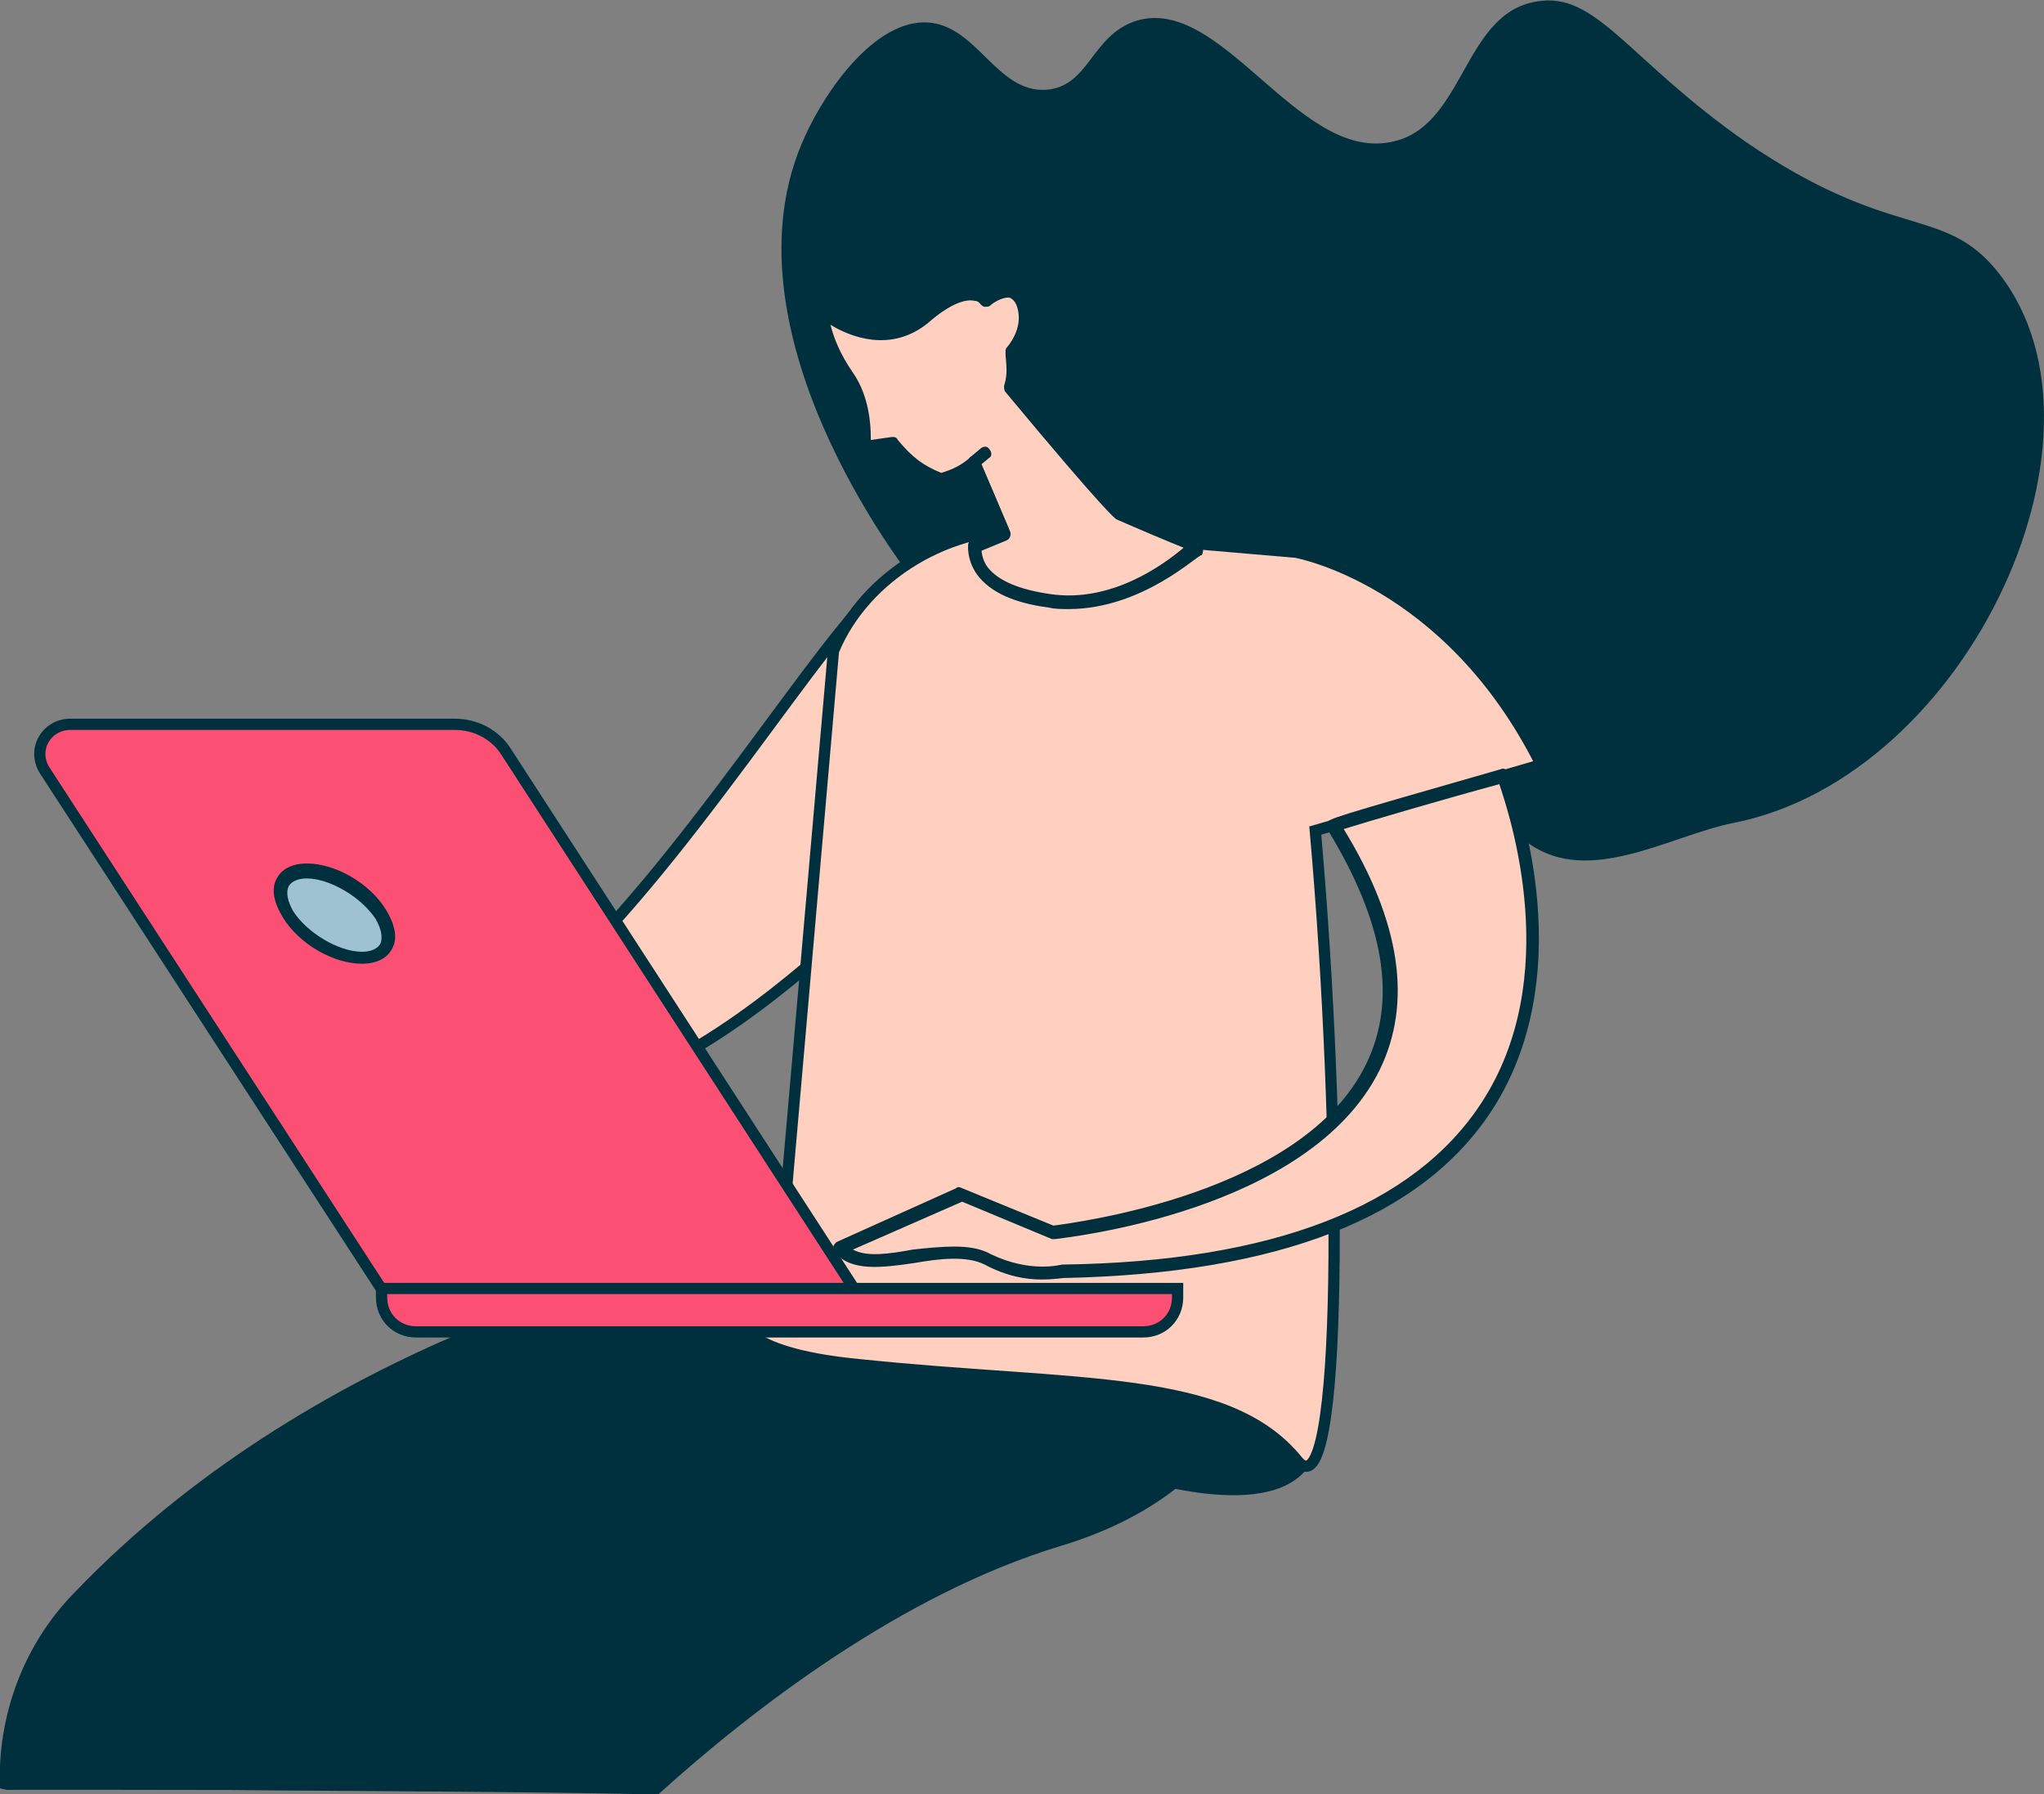
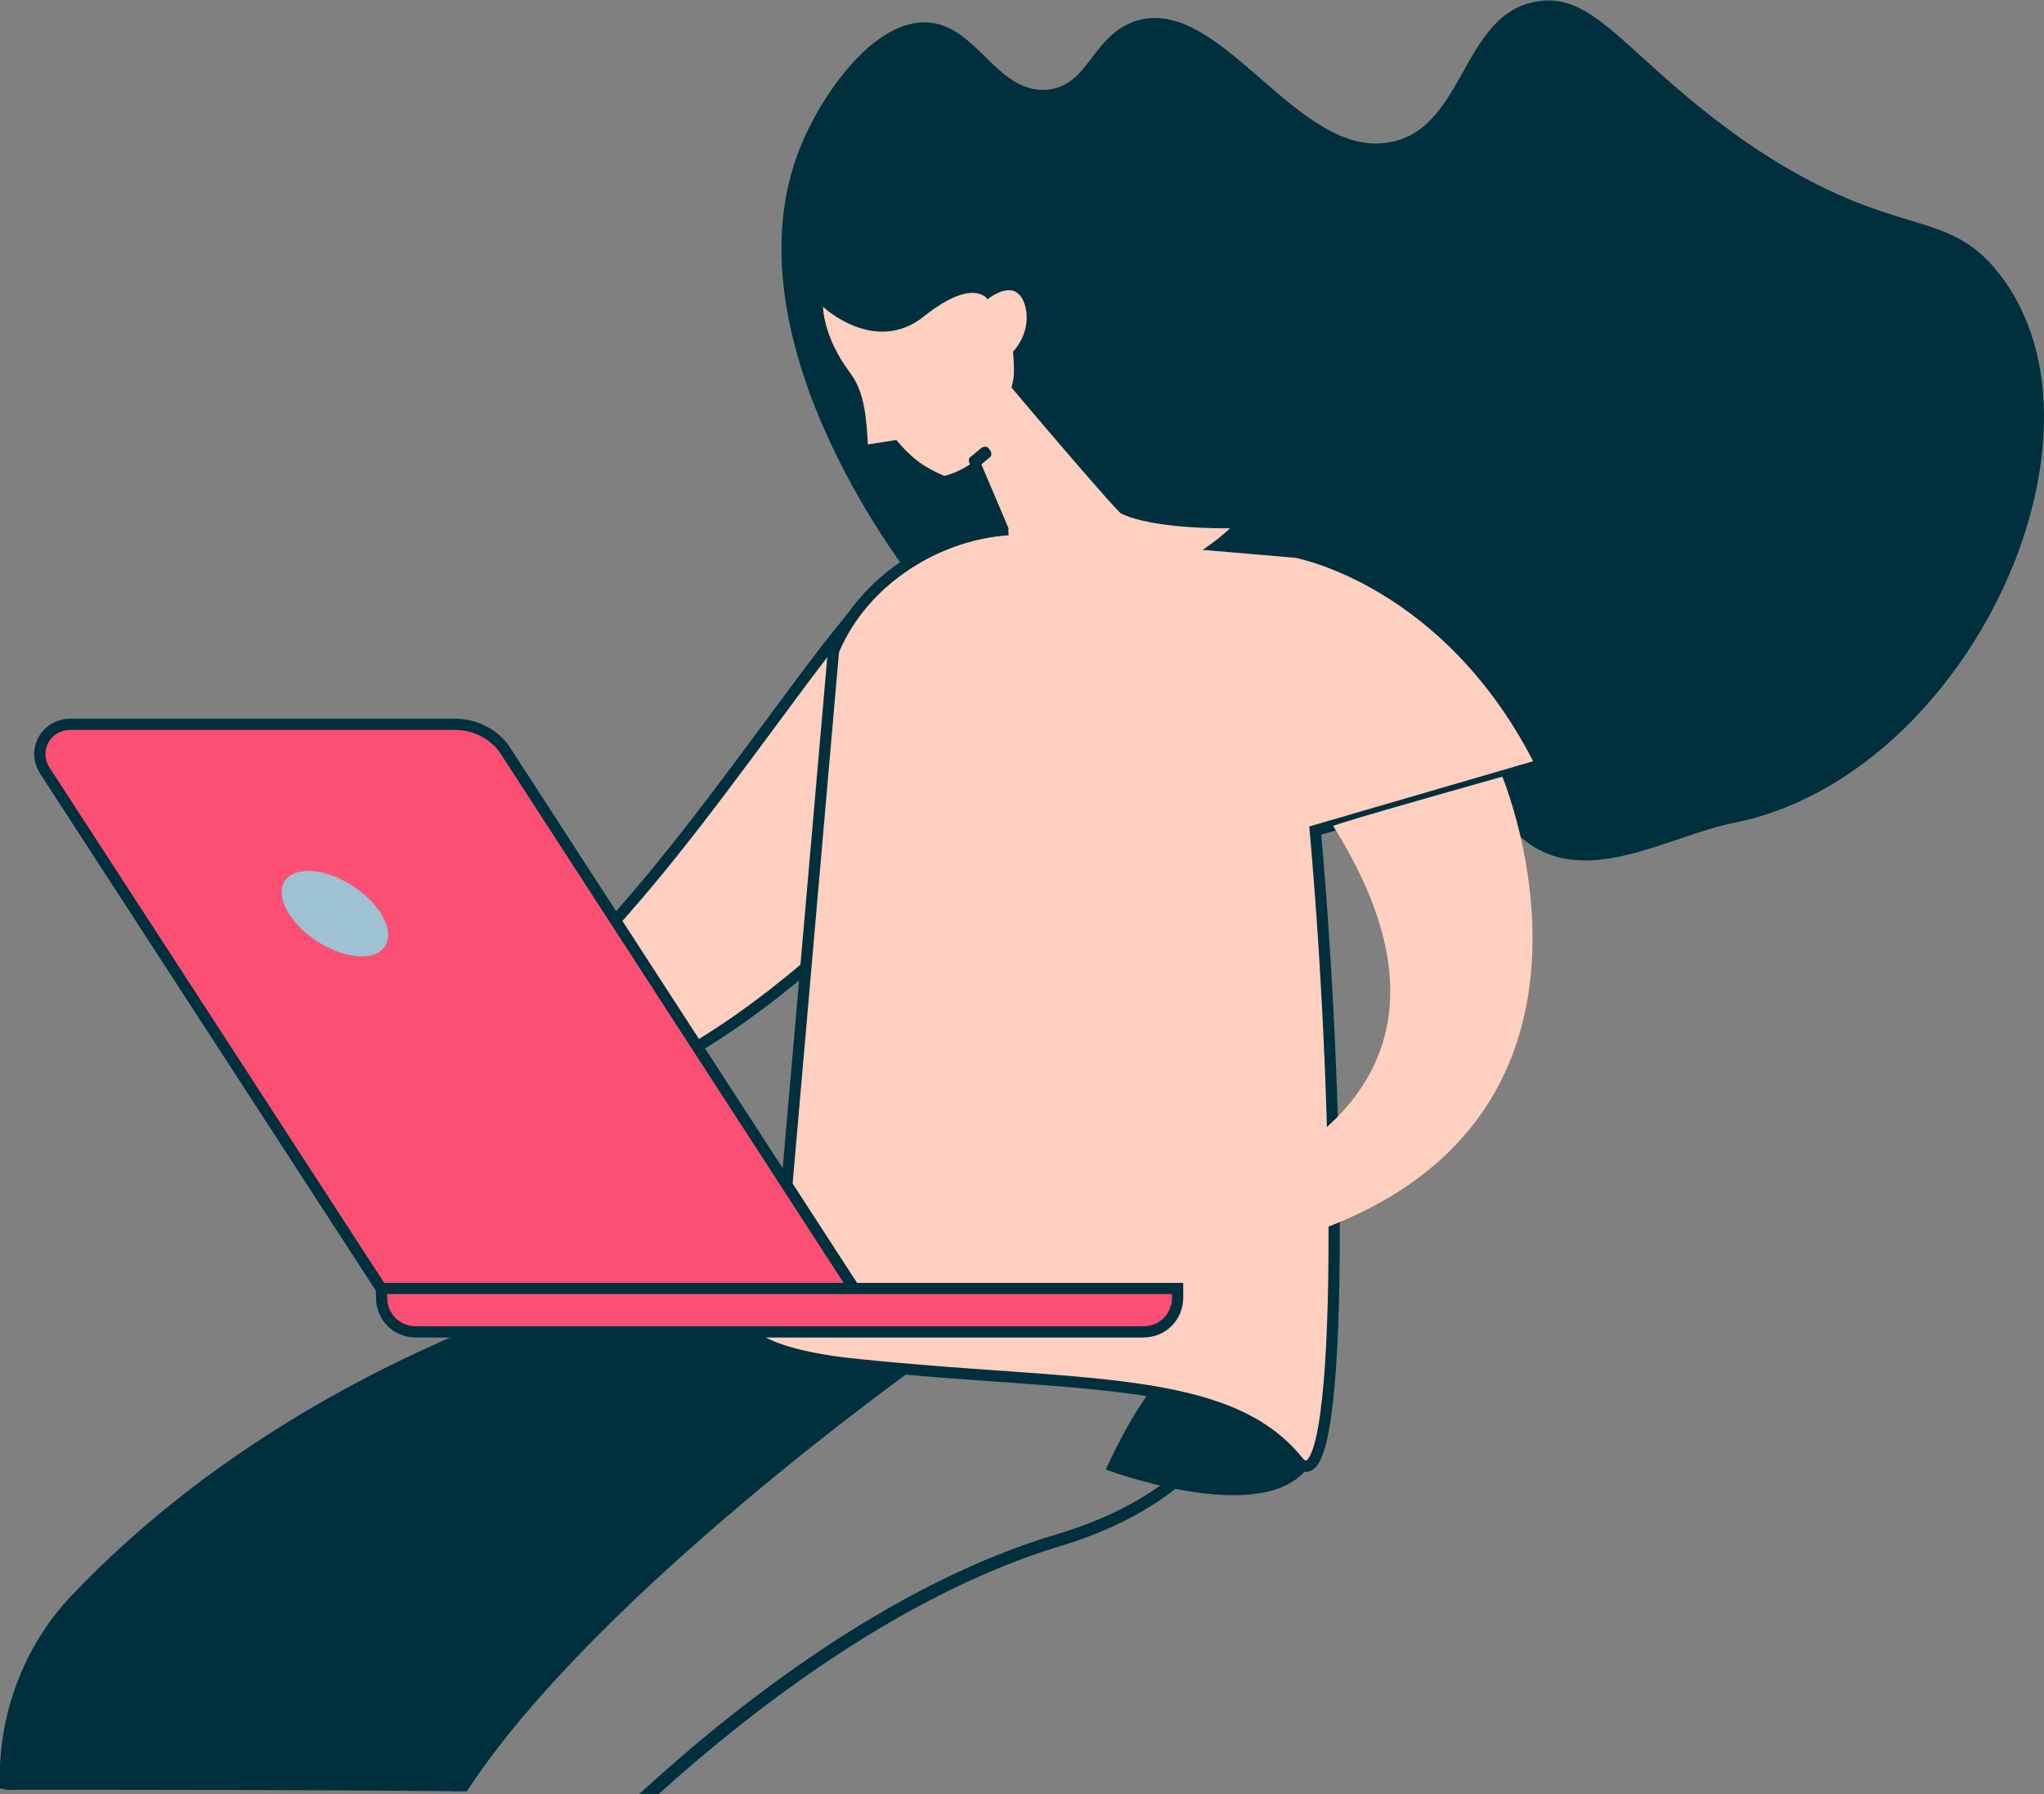
<svg xmlns="http://www.w3.org/2000/svg" version="1.1" id="Layer_1" x="0px" y="0px" viewBox="0 0 136.6 119.9" style="enable-background:new 0 0 136.6 119.9;" xml:space="preserve">
  <rect x="0" y="0" width="136.6" height="119.9" fill="#808080" stroke="none" />
  <style type="text/css">
	.st0{fill:#00303D;}
	.st1{fill:#FFCFBF;stroke:#00303D;stroke-width:0.75;stroke-miterlimit:10;}
	.st2{fill:#FFCFBF;}
	.st3{fill:#FB4F73;stroke:#00303D;stroke-width:0.75;stroke-miterlimit:10;}
	.st4{fill:#9EC2D2;}
	.st5{fill:#FFFFFF;}
</style>
  <g>
    <path class="st0" d="M73.9,98.2c0,0,9.3,3.5,12.9,0.5c3.6-2.9-5.7-7.8-7.8-7.5C76.8,91.6,73.9,98.2,73.9,98.2z" />
    <g>
      <g>
        <path class="st0" d="M30.7,119.7c8.6-13.5,31-29.2,31-29.2l-15.7-5.8c0,0-23.8,4.2-40.9,22.2c-3.3,3.5-5,8.1-4.7,12.7     C10.6,119.6,20.6,119.6,30.7,119.7z" />
        <path class="st0" d="M0.9,119.6c-0.2-4.5,1.4-9,4.6-12.4c16.2-17,38.7-21.7,40.5-22.1l14.8,5.5c-4,2.9-23,16.9-30.6,29.1     c0.3,0,0.7,0,1,0c8.6-13.2,30.5-28.7,30.8-28.9c0.1-0.1,0.2-0.3,0.2-0.4c0-0.2-0.1-0.3-0.3-0.4l-15.7-5.8c-0.1,0-0.2,0-0.2,0     c-0.2,0-24.1,4.5-41.1,22.3c-3.4,3.5-5.1,8.3-4.9,13C0.3,119.6,0.6,119.6,0.9,119.6z" />
      </g>
      <g>
-         <path class="st0" d="M43.4,119.9c7-6.4,17-13.9,27.4-17c13.5-4,13.5-14.2,13.5-14.2l-23-6.6c0,0-32.1,13.9-42.7,29.5     c-1.4,2.1-2.9,4.9-4.3,8C24.1,119.7,33.8,119.7,43.4,119.9z" />
        <path class="st0" d="M14.9,119.6c1.4-3,2.8-5.7,4.2-7.7c10-14.9,40-28.3,42.3-29.3L83.9,89c-0.2,1.8-1.5,10-13.2,13.5     c-11.2,3.3-21.7,11.6-28,17.4c0.4,0,0.9,0,1.3,0c6.3-5.7,16.3-13.4,26.9-16.6c13.6-4.1,13.8-14.5,13.8-14.7     c0-0.2-0.1-0.4-0.3-0.4l-23-6.6c-0.1,0-0.2,0-0.3,0c-0.3,0.1-32.3,14.1-42.8,29.7c-1.5,2.2-3,5-4.4,8.2     C14.3,119.6,14.6,119.6,14.9,119.6z" />
      </g>
    </g>
    <g>
      <g>
        <g>
          <g>
            <g>
              <g>
                <path class="st1" d="M56.4,41.9C50.6,49,39.8,66,31.8,69.1l5.4,4c6.9,0.2,15.9-7.7,19-10.5L56.4,41.9z" />
              </g>
            </g>
          </g>
        </g>
        <path class="st0" d="M133.2,17.8c9.2,10.6-1.5,34.1-17.4,37.2c-4.4,0.9-10,4.5-14.1,1c-7.3-6.1-4.7-13-8.7-13.6     c-3.5-0.5-4.7,7.3-10.8,9.1c-9,2.6-19.7-10.8-20.9-12.4C60.4,38,47.9,21.9,53.8,9.1C55.2,6,58.5,1.3,62,1.5     c3.3,0.2,4.6,4.7,7.9,4.5c2.9-0.2,3-3.6,6-4.6c5.7-1.8,10.8,9.3,17,8.1c5-0.9,4.8-8.6,9.8-9.4c4-0.7,6.1,3.9,14,9.4     C126.2,16,129.7,13.8,133.2,17.8z" />
        <path class="st1" d="M103,51.1c-6.2-12.4-16.4-14.2-16.4-14.2l-17.5-1.5c-5.5-0.4-11.3,3-13.4,8.1l-3.5,40.1c0,0-9.3,6.2,5.3,7.6     C72,92.7,82,91.8,86.7,97.6c3.1,3.8,3-21.8,1.2-42.1L103,51.1z" />
      </g>
      <g>
        <path class="st2" d="M56.2,83.4l8-3.6l6.2,2.6c0,0,33.6-3.4,18.7-27.2c-0.1-0.1,11.3-3.3,11.3-3.3s13.5,32.3-29.3,33     c0,0-2.2,0.7-5.1-0.7C63.1,82.7,58,85.6,56.2,83.4z" />
-         <path class="st0" d="M69.6,85.5c-1,0-2.3-0.2-3.8-1c-1.2-0.6-3-0.4-4.7-0.1c-2.1,0.3-4.2,0.6-5.3-0.7c-0.1-0.1-0.1-0.2-0.1-0.4     c0-0.1,0.1-0.2,0.2-0.3l8-3.6c0.1-0.1,0.2-0.1,0.4,0l6.1,2.5c1.4-0.2,16.7-2.1,20.9-10.8c2.1-4.3,1.2-9.5-2.6-15.7     c-0.1-0.1-0.1-0.3,0-0.4c0.1-0.3,0.1-0.3,11.6-3.6c0.2-0.1,0.4,0,0.5,0.3c0.1,0.1,5.2,12.8-1.1,22.5     c-4.7,7.2-14.3,10.9-28.6,11.2C71,85.4,70.4,85.5,69.6,85.5z M63.8,83.3c0.8,0,1.7,0.1,2.4,0.5c2.7,1.3,4.7,0.7,4.8,0.7     c0,0,0.1,0,0.1,0c14-0.2,23.4-3.9,27.9-10.8c5.5-8.4,1.9-19.2,1.2-21.3c-3.7,1-8.8,2.5-10.4,3c3.8,6.2,4.6,11.6,2.4,16.1     c-4.7,9.5-21,11.2-21.7,11.3c-0.1,0-0.1,0-0.2,0l-6-2.5L57,83.5c0.9,0.5,2.4,0.3,4,0C61.9,83.4,62.9,83.3,63.8,83.3z" />
      </g>
    </g>
    <g>
      <path class="st3" d="M25.6,86.3h31.6L33.8,50.2c-0.7-1.1-2-1.8-3.4-1.8H4.7c-1.6,0-2.6,1.7-1.7,3.1L25.6,86.3z" />
      <g>
        <ellipse transform="matrix(0.545 -0.838 0.838 0.545 -41.027 46.522)" class="st4" cx="22.4" cy="61.1" rx="2.2" ry="4" />
-         <path class="st0" d="M24.2,64.4c-1.9,0-4.2-1.3-5.3-3.1c-0.6-1-0.8-1.9-0.4-2.6c0.3-0.6,1-1,2-1c1.9,0,4.2,1.3,5.3,3.1     c0.6,1,0.8,1.9,0.4,2.6C25.9,64,25.2,64.4,24.2,64.4z M20.5,58.7c-0.6,0-1,0.2-1.2,0.5c-0.2,0.4-0.1,1,0.3,1.7     c0.9,1.4,3,2.7,4.6,2.7c0.6,0,1-0.2,1.2-0.5c0.2-0.4,0.1-1-0.3-1.7C24.1,59.9,22,58.7,20.5,58.7z" />
      </g>
      <path class="st3" d="M27.8,89h48.6c1.3,0,2.3-1,2.3-2.3v-0.6H25.5v0.6C25.5,88,26.5,89,27.8,89z" />
    </g>
    <g>
      <g>
-         <path class="st2" d="M74.9,34.3c-0.3-0.2-4.7-5.3-7.3-8.4c0.2-0.8,0.2-1.1,0.1-2.4c0,0,1.3-1.3,0.8-3.1c-0.6-2-2.5-0.4-2.5-0.4     s-0.9-1.5-4.2,1.1c-3.3,2.7-6.8-0.6-6.8-0.6s0,2,1.8,4.4c1,1.3,1.1,3.1,1.2,4.8l1.9-0.3c1,1.2,1.8,1.8,3.2,2.4     c0,0,1.1-0.2,2.3-1.2l2,4.7l-2.1,1.1c0,0-0.5,2.9,5,3.6c5.5,0.7,9.8-3.6,9.8-3.6S77.1,35.4,74.9,34.3z" />
-         <path class="st0" d="M71.4,40.7c-0.4,0-0.9,0-1.3-0.1c-2.3-0.3-3.9-1-4.8-2.2c-0.7-1-0.6-1.9-0.6-2c0-0.1,0.1-0.3,0.2-0.3     l1.7-0.9L65,31.5c-1,0.7-2,0.9-2,0.9c-0.1,0-0.2,0-0.3,0c-1.4-0.6-2.2-1.1-3.2-2.3l-1.6,0.2c-0.1,0-0.3,0-0.4-0.1     c-0.1-0.1-0.2-0.2-0.2-0.3c0-1.6-0.2-3.3-1.1-4.5c-1.8-2.5-1.8-4.6-1.8-4.7c0-0.2,0.1-0.3,0.3-0.4c0.2-0.1,0.4,0,0.5,0.1     c0.1,0.1,3.3,2.9,6.3,0.6c1.6-1.3,2.9-1.8,3.9-1.6c0.3,0.1,0.5,0.2,0.7,0.3c0.4-0.3,1.1-0.6,1.8-0.4c0.5,0.2,0.9,0.6,1.1,1.3     c0.5,1.6-0.4,2.9-0.8,3.4l0,0c0.1,1,0.1,1.4-0.1,2.1c5.8,6.9,6.9,8,7,8.1c2.1,1.1,5,2.1,5,2.2c0.1,0.1,0.2,0.2,0.3,0.3     c0,0.1,0,0.3-0.1,0.4C80.1,37,76.4,40.7,71.4,40.7z M65.6,36.8c0,0.2,0.1,0.7,0.4,1.1c0.7,0.9,2.1,1.5,4.2,1.8     c4.1,0.6,7.6-2,8.9-3.1c-1-0.4-2.9-1.2-4.5-1.9c-0.1-0.1-0.5-0.2-7.4-8.5c-0.1-0.1-0.1-0.3-0.1-0.4c0.2-0.7,0.2-1,0.1-2.1l0-0.2     c0-0.1,0-0.2,0.1-0.3c0,0,1.1-1.2,0.7-2.6c-0.1-0.4-0.3-0.6-0.5-0.7c-0.4-0.1-1.1,0.3-1.3,0.5c-0.1,0.1-0.2,0.1-0.4,0.1     c-0.1,0-0.2-0.1-0.3-0.2c0,0,0,0,0,0c0,0-0.1-0.2-0.4-0.2c-0.4-0.1-1.4,0-3.1,1.5c-2.5,2-5.2,0.9-6.5,0.1     c0.2,0.8,0.6,1.9,1.5,3.2c0.9,1.3,1.2,2.9,1.2,4.5l1.4-0.2c0.2,0,0.3,0,0.4,0.2c1,1.2,1.7,1.7,2.9,2.2c0.3-0.1,1.1-0.3,1.9-1     c0.1-0.1,0.3-0.1,0.4-0.1c0.1,0,0.2,0.1,0.3,0.3l2,4.7c0.1,0.2,0,0.5-0.2,0.6L65.6,36.8z" />
+         <path class="st2" d="M74.9,34.3c-0.3-0.2-4.7-5.3-7.3-8.4c0.2-0.8,0.2-1.1,0.1-2.4c0,0,1.3-1.3,0.8-3.1c-0.6-2-2.5-0.4-2.5-0.4     s-0.9-1.5-4.2,1.1c-3.3,2.7-6.8-0.6-6.8-0.6s0,2,1.8,4.4c1,1.3,1.1,3.1,1.2,4.8l1.9-0.3c1,1.2,1.8,1.8,3.2,2.4     c0,0,1.1-0.2,2.3-1.2l2,4.7c0,0-0.5,2.9,5,3.6c5.5,0.7,9.8-3.6,9.8-3.6S77.1,35.4,74.9,34.3z" />
      </g>
      <g>
-         <path class="st5" d="M65.2,30.8l0.6-0.5L65.2,30.8z" />
        <path class="st0" d="M65.2,31.2c-0.1,0-0.2,0-0.3-0.1c-0.2-0.2-0.2-0.5,0-0.6l0.6-0.5c0.2-0.2,0.5-0.2,0.6,0     c0.2,0.2,0.2,0.5,0,0.6l-0.6,0.5C65.4,31.2,65.3,31.2,65.2,31.2z" />
      </g>
    </g>
  </g>
</svg>